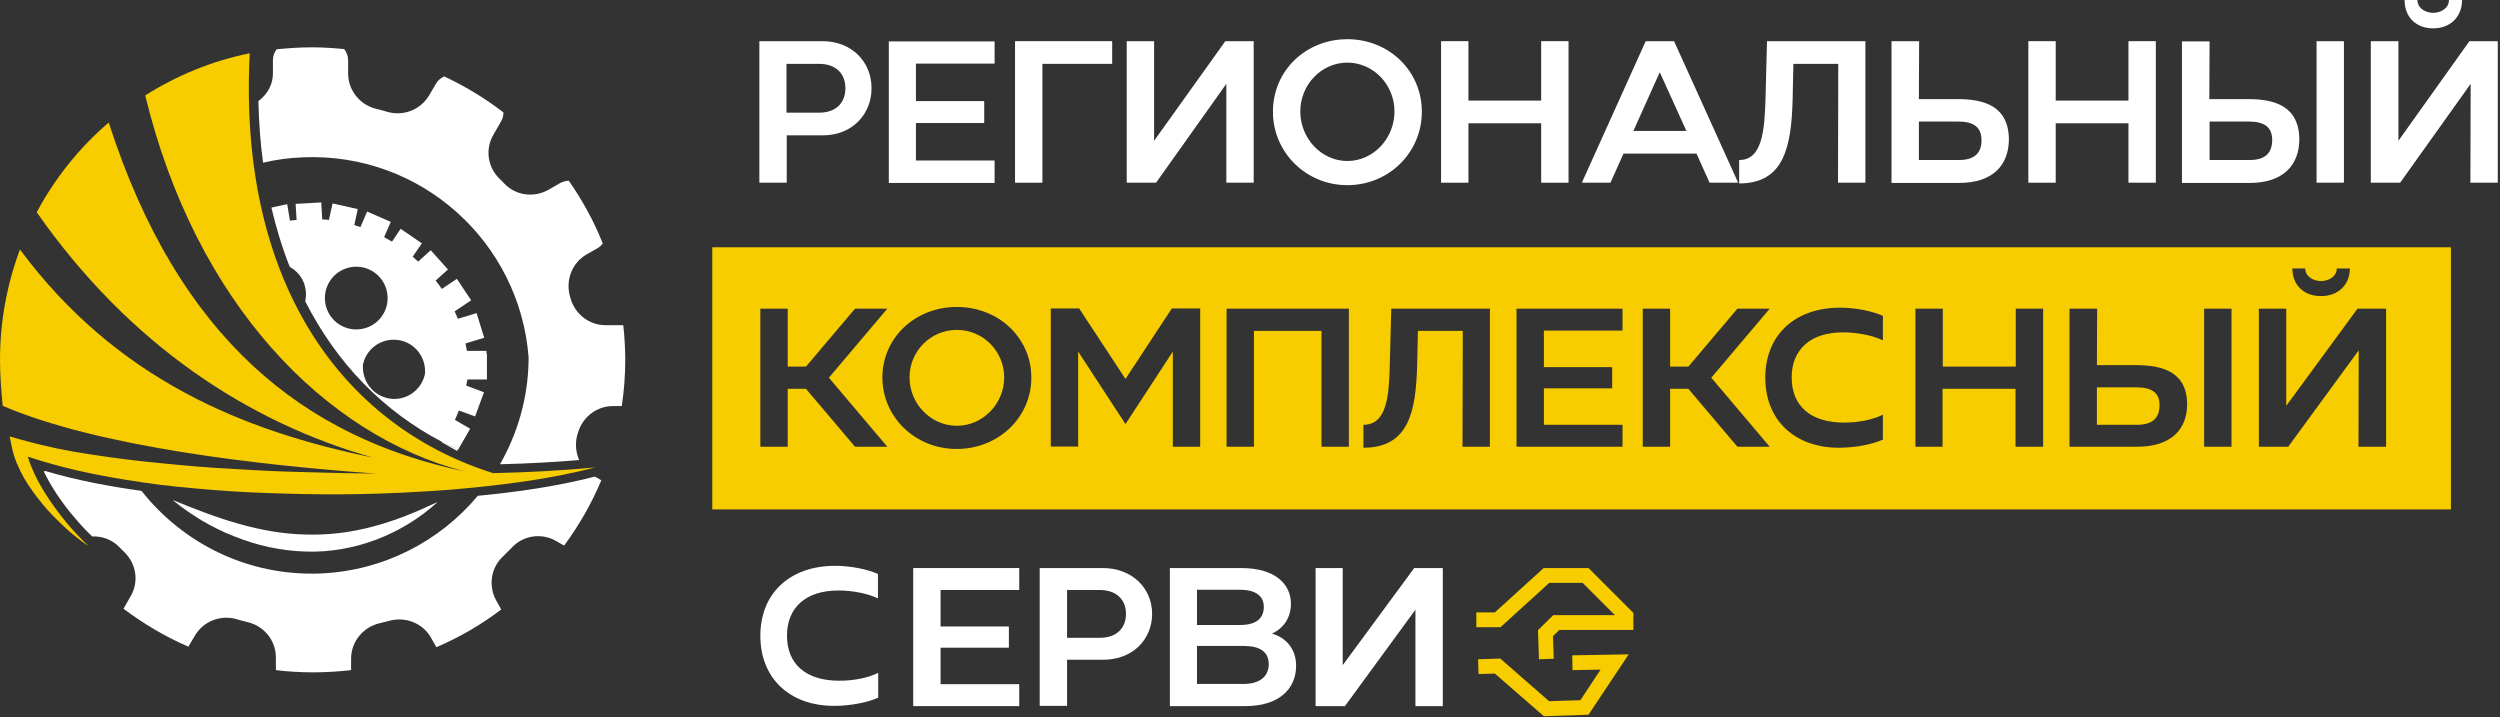
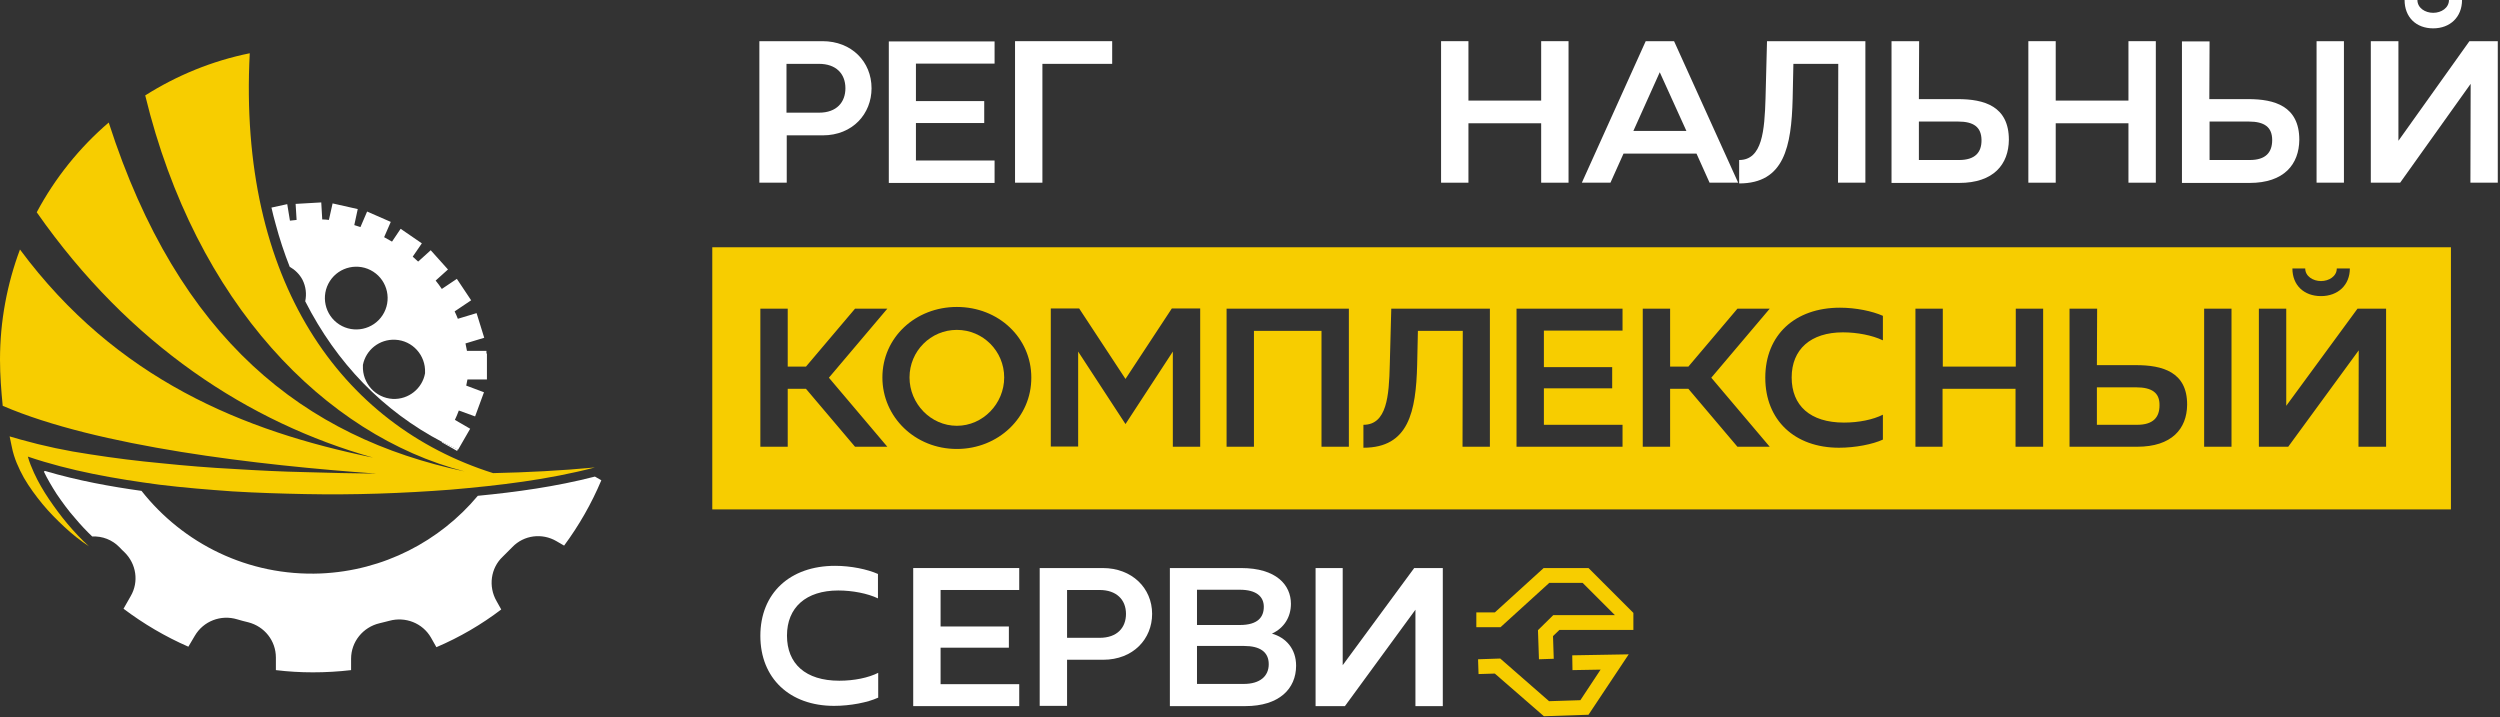
<svg xmlns="http://www.w3.org/2000/svg" width="1014" height="291" viewBox="0 0 1014 291" fill="none">
  <rect x="0" y="0" width="1014" height="291" fill="#333333" stroke="none" />
  <path d="M624.2 267.4L623.8 255.6L630 249.5H655L641.9 236.4H628.4L608.6 254.4H598.8V248.4H606.3L626.1 230.4H644.3L662.5 248.6V255.5H632.5L629.9 258L630.2 267.2L624.2 267.4Z" fill="#F7CD00" />
  <path d="M626.2 290.5L606.3 273.2L599.7 273.4L599.5 267.4L608.5 267.1L628.3 284.4L641 284L649.2 271.6L637.8 271.8L637.7 265.8L660.6 265.4L644.3 289.9L626.2 290.5Z" fill="#F7CD00" />
  <path d="M17.8 191.3C19.2 194.2 21 197.3 23 200.4C25.4 203.9 27.8 207.2 30.3 210C32.8 213 35.1 215.4 37.4 217.6C41.5 217.4 45.5 218.9 48.5 222C49.2 222.7 49.8 223.4 50.5 224C55.3 228.7 56.4 236 53 241.8L50.1 246.9C58.2 253 67 258.2 76.4 262.3L79 257.9C82.5 251.9 89.6 249.2 96.2 251.2C97.7 251.6 99.2 252.1 100.7 252.4C107.3 254.1 111.9 259.9 111.9 266.7V271.8C116.8 272.4 121.8 272.7 126.9 272.7C132.1 272.7 137.3 272.4 142.4 271.8V267.2C142.4 260.3 147.2 254.4 153.9 252.8C155.3 252.5 156.6 252.1 157.9 251.8C164.4 250 171.4 252.7 174.8 258.6L177 262.5C186.4 258.5 195.3 253.3 203.3 247.2L201.4 243.8C198 237.9 199 230.4 203.9 225.8C205.2 224.5 206.5 223.2 207.8 221.9C212.5 217 219.9 216.1 225.7 219.5L228.8 221.3C234.8 213.2 239.9 204.3 243.9 194.8L241.3 193.3C225.4 197.4 209.3 199.6 193.8 201.1C178.4 219.5 155.6 231.5 130.1 232.6C100.6 233.8 74.2 220.4 57.4 199.1C45.2 197.4 31.7 195 18.2 191C18 191.1 17.9 191.2 17.8 191.3Z" fill="white" />
-   <path d="M104.8 41C105 49.6 105.6 57.9 106.7 66C112 64.7 117.5 64 123.1 63.8C171 61.9 210.8 98.3 214.4 144.9C214.4 145.3 214.4 145.6 214.4 146C214.2 161.3 210 175.7 202.8 188.3C214.8 188 225.2 187.4 234.9 186.6C233.5 183.4 233.2 179.7 234.2 176.2C234.3 176 234.3 175.8 234.4 175.6C236.2 169.2 242 164.7 248.6 164.7H252.2C253.1 158.6 253.6 152.4 253.6 146C253.6 141.2 253.3 136.5 252.8 131.9C252.6 131.9 252.4 131.9 252.1 131.9H245.6C239 131.9 233.2 127.4 231.4 121C231.3 120.8 231.3 120.5 231.2 120.3C229.3 113.7 232 106.6 237.9 103.2L242.3 100.7C243.2 100.2 243.9 99.5 244.5 98.8C240.9 89.7 236.2 81.2 230.7 73.3C229.5 73.3 228.3 73.7 227.1 74.3L222.6 76.9C216.7 80.3 209.3 79.4 204.6 74.5C203.9 73.8 203.3 73.1 202.6 72.5C197.8 67.8 196.7 60.5 200.1 54.7L203.2 49.3C203.9 48.1 204.2 46.9 204.2 45.6C196.8 39.9 188.7 35 180.2 31C178.8 31.6 177.6 32.6 176.8 34L174.1 38.6C170.6 44.6 163.5 47.3 156.9 45.3C155.4 44.9 153.9 44.4 152.4 44.1C145.8 42.4 141.2 36.5 141.2 29.8V24.5C141.2 22.8 140.6 21.2 139.6 19.9C135.3 19.5 131 19.2 126.7 19.2C121.8 19.2 117 19.5 112.2 20C111.3 21.2 110.7 22.7 110.7 24.4V29.2C110.9 33.9 108.6 38.2 104.8 41Z" fill="white" />
  <path d="M110.1 84.2C110.6 86.5 111.2 88.7 111.8 90.9C113.4 96.9 115.3 102.6 117.5 108.2C119.6 109.4 121.5 111.2 122.7 113.5C124.1 116.3 124.4 119.3 123.8 122.2C136.5 147.2 155.3 166.7 179.4 179.3C181.5 180.4 183.6 181.4 185.8 182.4L190.7 173.9L184.5 170.3C185.1 169.1 185.6 167.8 186.1 166.5L192.7 168.9L196.3 159.1L189.1 156.4C189.3 155.6 189.4 154.7 189.6 153.9H197.5V143.4H197.3V142.3H189.4C189.2 141.3 189 140.3 188.8 139.3L196.4 137L193.3 127L185.7 129.3C185.3 128.3 184.9 127.3 184.4 126.3L191.1 121.8L185.3 113.1L179.2 117.2C178.4 116 177.6 114.9 176.7 113.8L181.7 109.3L174.7 101.5L169.6 106.1C168.9 105.4 168.1 104.8 167.4 104.1L171.1 98.7L162.5 92.8L159 98C158 97.4 156.9 96.8 155.8 96.2L158.5 90L148.9 85.8L146.2 92.1C145.4 91.8 144.5 91.6 143.7 91.3L145.1 84.8L134.9 82.5L133.4 89.2C132.5 89.1 131.6 89 130.7 89L130.3 82.1L119.9 82.7L120.3 89.2C119.4 89.3 118.5 89.4 117.6 89.5L116.5 82.8L110.1 84.2ZM147.2 148.4C147.2 148.3 147.2 148.1 147.2 148C148.4 141.9 153.9 137.5 160.3 137.8C167.3 138.1 172.7 144.1 172.4 151.1C172.4 151.2 172.4 151.3 172.4 151.4C171.3 157.6 165.7 162.1 159.3 161.8C152.3 161.4 146.9 155.4 147.2 148.4ZM133.8 114C137.6 108.1 145.5 106.4 151.4 110.2C157.3 114 159 121.9 155.2 127.8C151.4 133.7 143.5 135.4 137.6 131.6C131.7 127.8 130 119.9 133.8 114Z" fill="white" />
  <path d="M179.2 179.4L185.4 182.9L185.7 182.3C183.5 181.3 181.4 180.3 179.3 179.2C179.3 179.3 179.3 179.4 179.2 179.4Z" fill="white" />
  <path d="M0 145.9C0 130.2 2.9 115.1 8.1 101.2C47.2 153.9 98.9 174.9 151.3 185.6C101 171.4 52.6 140 14.9 86.1C22.3 72.2 32.3 59.8 44.1 49.7C72.4 137.6 123.4 177.5 188.4 191.2C131.8 176.5 79.4 123.1 58.9 38.7C71.7 30.6 86 24.7 101.3 21.6C96.5 113.9 138.2 172.4 200 191.9C213.8 191.6 227.5 190.9 241.3 189.6C222.2 194.6 202.5 196.9 182.9 198.6C163.3 200.1 143.5 200.8 123.8 200.4C113.9 200.2 104.1 199.9 94.2 199.3C84.4 198.6 74.5 197.8 64.7 196.6C46.7 194.2 28.7 191.1 11.3 185.2C11.9 187.4 12.8 189.6 13.8 191.8C15.5 195.5 17.6 199.1 19.9 202.5C22.2 205.9 24.7 209.3 27.4 212.5C30.1 215.7 33 218.8 36.1 221.6C32.6 219.3 29.2 216.6 26.1 213.7C23 210.8 20 207.8 17.2 204.4C14.5 201.1 11.9 197.6 9.7 193.8C7.6 190 5.7 185.9 4.8 181.3L3.9 177L8.4 178.3C17.7 180.9 27.1 182.9 36.7 184.3C46.3 185.8 55.9 187 65.6 187.9C75.3 188.9 85 189.7 94.7 190.2C104.4 190.8 114.2 191.3 123.9 191.5C133.5 191.8 143.1 192 152.7 192.1C105 188.7 39.7 181.2 1.1 164.6C0.5 158.5 0 152.2 0 145.9Z" fill="#F7CD00" />
-   <path d="M70 202.8C78.9 206.4 87.7 209.9 96.7 212.4C105.7 215 114.8 216.6 123.9 216.8C133 217.1 142.2 216 151.1 213.6C160.1 211.3 168.8 207.7 177.5 203.6C170.4 210.1 162 215.3 152.8 218.8C143.6 222.3 133.6 224.1 123.7 223.7C113.8 223.4 104 221.2 94.9 217.5C85.9 214 77.5 208.9 70 202.8Z" fill="white" />
  <path d="M308 74.1V16.7H333.6C345.4 16.7 353.5 25 353.5 35.8C353.5 46.1 345.9 54.9 333.7 54.9H319.1V74.1H308ZM319 45.7H332.2C339.4 45.7 342.9 41.4 342.9 35.8C342.9 29.8 339 25.9 332.2 25.9H319V45.7Z" fill="white" />
  <path d="M403.4 16.7V25.8H371.5V41H399.2V49.9H371.5V65.1H403.4V74.2H360.5V16.8H403.4V16.7Z" fill="white" />
  <path d="M451.1 25.9H422.8V74.1H411.7V16.7H451.1V25.9Z" fill="white" />
-   <path d="M457 16.7H468.1V57.1L497 16.7H508.5V74.1H497.4V34L468.9 74.1H457V16.7Z" fill="white" />
-   <path d="M546.5 15.9C563.4 15.9 576.7 28.8 576.7 45.3C576.7 61.9 563.3 75.1 546.5 75.1C529.6 75.1 516.3 61.7 516.3 45.3C516.3 28.6 529.7 15.9 546.5 15.9ZM546.5 65.3C557.1 65.3 565.6 56.1 565.6 45.2C565.6 34.3 557 25.4 546.5 25.4C536 25.4 527.4 34.3 527.4 45.2C527.4 56.1 535.9 65.3 546.5 65.3Z" fill="white" />
  <path d="M595.6 16.7V40.8H625.1V16.7H636.2V74.1H625.1V50H595.6V74.1H584.5V16.7H595.6Z" fill="white" />
  <path d="M667.5 16.7H679L705 74.1H693.4L688.1 62.3H658.5L653.2 74.1H641.6L667.5 16.7ZM684 53.1L673.2 29.3L662.5 53.1H684Z" fill="white" />
  <path d="M705.4 64.9C714.8 64.9 715.7 53 716.1 39.8L716.7 16.7H756.6V74.1H745.5L745.6 25.9H727.4L727.1 40C726.6 59.5 723.7 74.4 705.4 74.4V64.9Z" fill="white" />
  <path d="M767.3 16.7H778.4L778.3 40.2H794.1C804.7 40.2 814.8 43 814.8 56.7C814.7 66.6 808.7 74.2 794.6 74.2H767.2V16.7H767.3ZM778.3 64.9H794.6C801.1 64.9 803.8 61.8 803.7 56.7C803.6 51.6 800.6 49.3 794.2 49.3H778.3V64.9Z" fill="white" />
  <path d="M833.8 16.7V40.8H863.3V16.7H874.4V74.1H863.3V50H833.8V74.1H822.7V16.7H833.8Z" fill="white" />
  <path d="M896.2 16.7L896.1 40.2H911.9C922.5 40.2 932.6 43 932.6 56.7C932.5 66.6 926.5 74.2 912.4 74.2H885V16.8H896.2V16.7ZM896.2 64.9H912.5C919 64.9 921.6 61.8 921.6 56.8C921.6 51.6 918.5 49.3 912.1 49.3H896.2V64.9ZM939.6 74.1V16.7H950.7V74.1H939.6Z" fill="white" />
  <path d="M961.7 16.7H972.8V57.1L1001.6 16.7H1013.1V74.1H1002L1002.1 34L973.5 74.1H961.6V16.7H961.7ZM980.5 0C980.5 3.2 983.6 5.2 986.9 5.2C990.2 5.2 993.3 3.2 993.3 0H998.6C998.6 6.9 993.8 11.5 986.9 11.5C980 11.5 975.3 7 975.3 0H980.5Z" fill="white" />
  <path d="M388.1 133.8C377.5 133.8 368.9 142.4 368.9 153.1C368.9 163.7 377.5 172.7 388.1 172.7C398.7 172.7 407.3 163.7 407.3 153.1C407.3 142.4 398.7 133.8 388.1 133.8Z" fill="#F7CD00" />
  <path d="M866.4 157.1H850.5V172.3H866.8C873.3 172.3 875.9 169.3 875.9 164.4C876 159.3 872.8 157.1 866.4 157.1Z" fill="#F7CD00" />
  <path d="M288.9 100.3V206.6H994.1V100.3H288.9ZM935 108.9C935 112 938.1 114 941.4 114C944.7 114 947.8 112 947.8 108.9H953.1C953.1 115.6 948.3 120.1 941.4 120.1C934.5 120.1 929.8 115.7 929.8 108.9H935ZM346.8 181.2L326.9 157.7H319.5V181.2H308.4V125.2H319.5V148.7H326.9L346.8 125.2H359.9L336.2 153.2L359.9 181.2H346.8ZM388.1 182.1C371.1 182.1 357.9 169.1 357.9 153.1C357.9 136.9 371.3 124.5 388.1 124.5C405.1 124.5 418.3 137.1 418.3 153.1C418.4 169.3 404.9 182.1 388.1 182.1ZM486.8 181.2H475.7V142.6L456.5 172L437.3 142.6V181.1H426.2V125.1H437.7L456.5 153.7L475.3 125.1H486.8V181.2ZM547.1 181.2H536V134.2H508.6V181.2H497.5V125.2H547.1V181.2ZM604.3 181.2H593.2L593.3 134.2H575.1L574.8 148C574.3 167 571.4 181.6 553 181.6V172.3C562.5 172.3 563.4 160.7 563.7 147.8L564.3 125.2H604.3V181.2ZM658.1 134.1H626.2V148.9H653.9V157.5H626.2V172.3H658.1V181.2H615.1V125.2H658.1V134.1ZM704.7 181.2L684.8 157.7H677.4V181.2H666.3V125.2H677.4V148.7H684.8L704.7 125.2H717.8L694.1 153.2L717.8 181.2H704.7ZM763.6 138C759.4 136 753.3 134.8 747.5 134.8C734.4 134.8 726.7 141.7 726.7 153.1C726.7 164.5 734.2 171.4 747.9 171.4C754 171.4 759.7 170.2 763.7 168.2V178.3C759.6 180.2 752.5 181.6 745.9 181.6C727.9 181.6 716 170.4 716 153.2C716 135.9 728 124.8 746.3 124.8C752.8 124.8 759.4 126.2 763.7 128.1V138H763.6ZM828.6 181.2H817.5V157.7H787.9V181.2H776.9V125.2H788V148.7H817.6V125.2H828.7V181.2H828.6ZM866.8 181.2H839.4V125.2H850.6L850.5 148.1H866.4C877 148.1 887.2 150.8 887.1 164.2C887 173.9 880.9 181.2 866.8 181.2ZM905.1 181.2H894V125.2H905.1V181.2ZM967.7 181.2H956.6L956.7 142.1L928.1 181.2H916.2V125.2H927.3V164.6L956.2 125.2H967.8V181.2H967.7Z" fill="#F7CD00" />
  <path d="M413.4 230.4V239.3H381.5V254.1H409.2V262.7H381.5V277.5H413.4V286.4H370.4V230.4H413.4Z" fill="white" />
  <path d="M421.7 286.4V230.4H447.3C459.1 230.4 467.3 238.5 467.3 249C467.3 259.1 459.7 267.6 447.4 267.6H432.8V286.3H421.7V286.4ZM432.8 258.7H446C453.2 258.7 456.7 254.5 456.7 249C456.7 243.2 452.8 239.3 446 239.3H432.8V258.7Z" fill="white" />
  <path d="M474.4 230.4H503.4C517.7 230.4 523.6 237.3 523.6 244.9C523.6 250.2 520.9 254.7 515.9 257C521.6 258.6 525.7 263.2 525.7 270C525.7 279.4 518.8 286.4 505.1 286.4H474.5V230.4H474.4ZM485.5 239.3V253.5H502.9C510.3 253.5 512.6 250.2 512.6 246.1C512.6 242 509.6 239.2 502.9 239.2H485.5V239.3ZM504.5 277.4C511 277.4 514.6 274.3 514.6 269.4C514.6 264.4 511 262 504.6 262H485.5V277.4H504.5Z" fill="white" />
  <path d="M533.5 230.4H544.6V269.8L573.6 230.4H585.2V286.4H574.1V247.3L545.5 286.4H533.6V230.4H533.5Z" fill="white" />
  <path d="M356.1 283C352 284.9 344.9 286.3 338.3 286.3C320.3 286.3 308.4 275.1 308.4 257.9C308.4 240.6 320.4 229.5 338.7 229.5C345.2 229.5 351.8 230.9 356.1 232.8V242.7C351.9 240.7 345.8 239.5 340 239.5C326.9 239.5 319.2 246.4 319.2 257.8C319.2 269.2 326.7 276.1 340.4 276.1C346.5 276.1 352.2 274.9 356.2 272.9V283H356.1Z" fill="white" />
</svg>